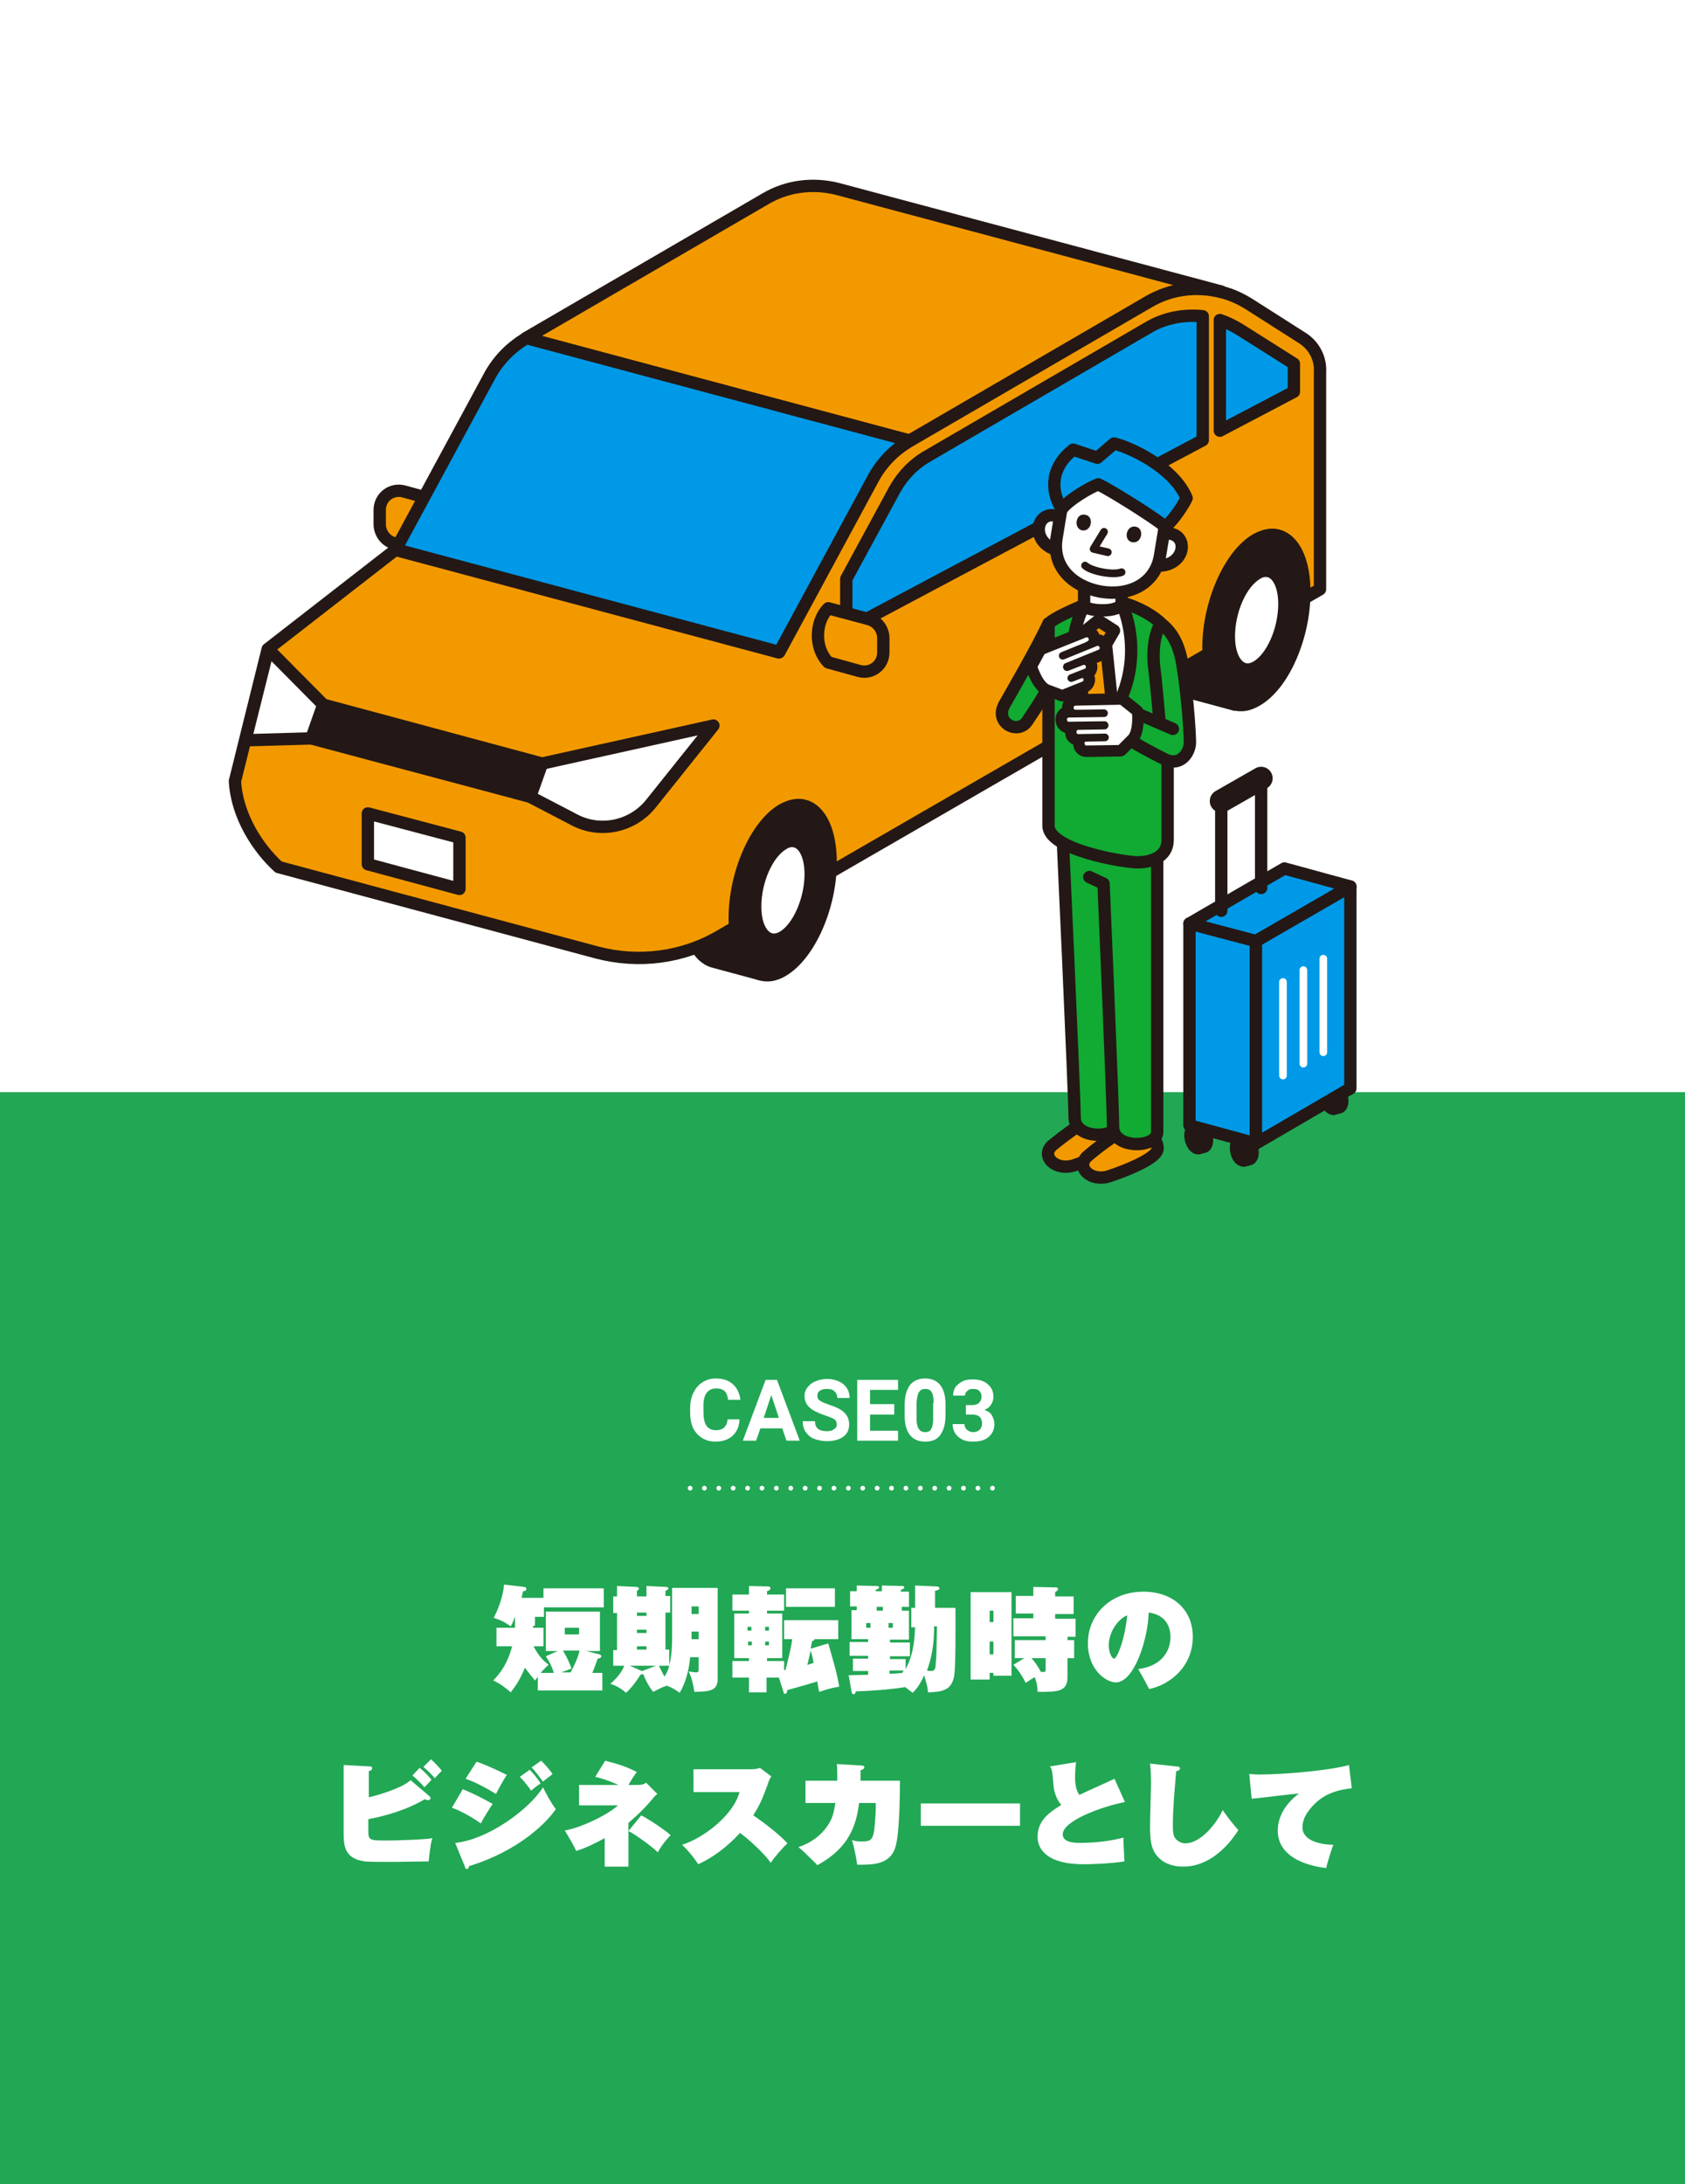
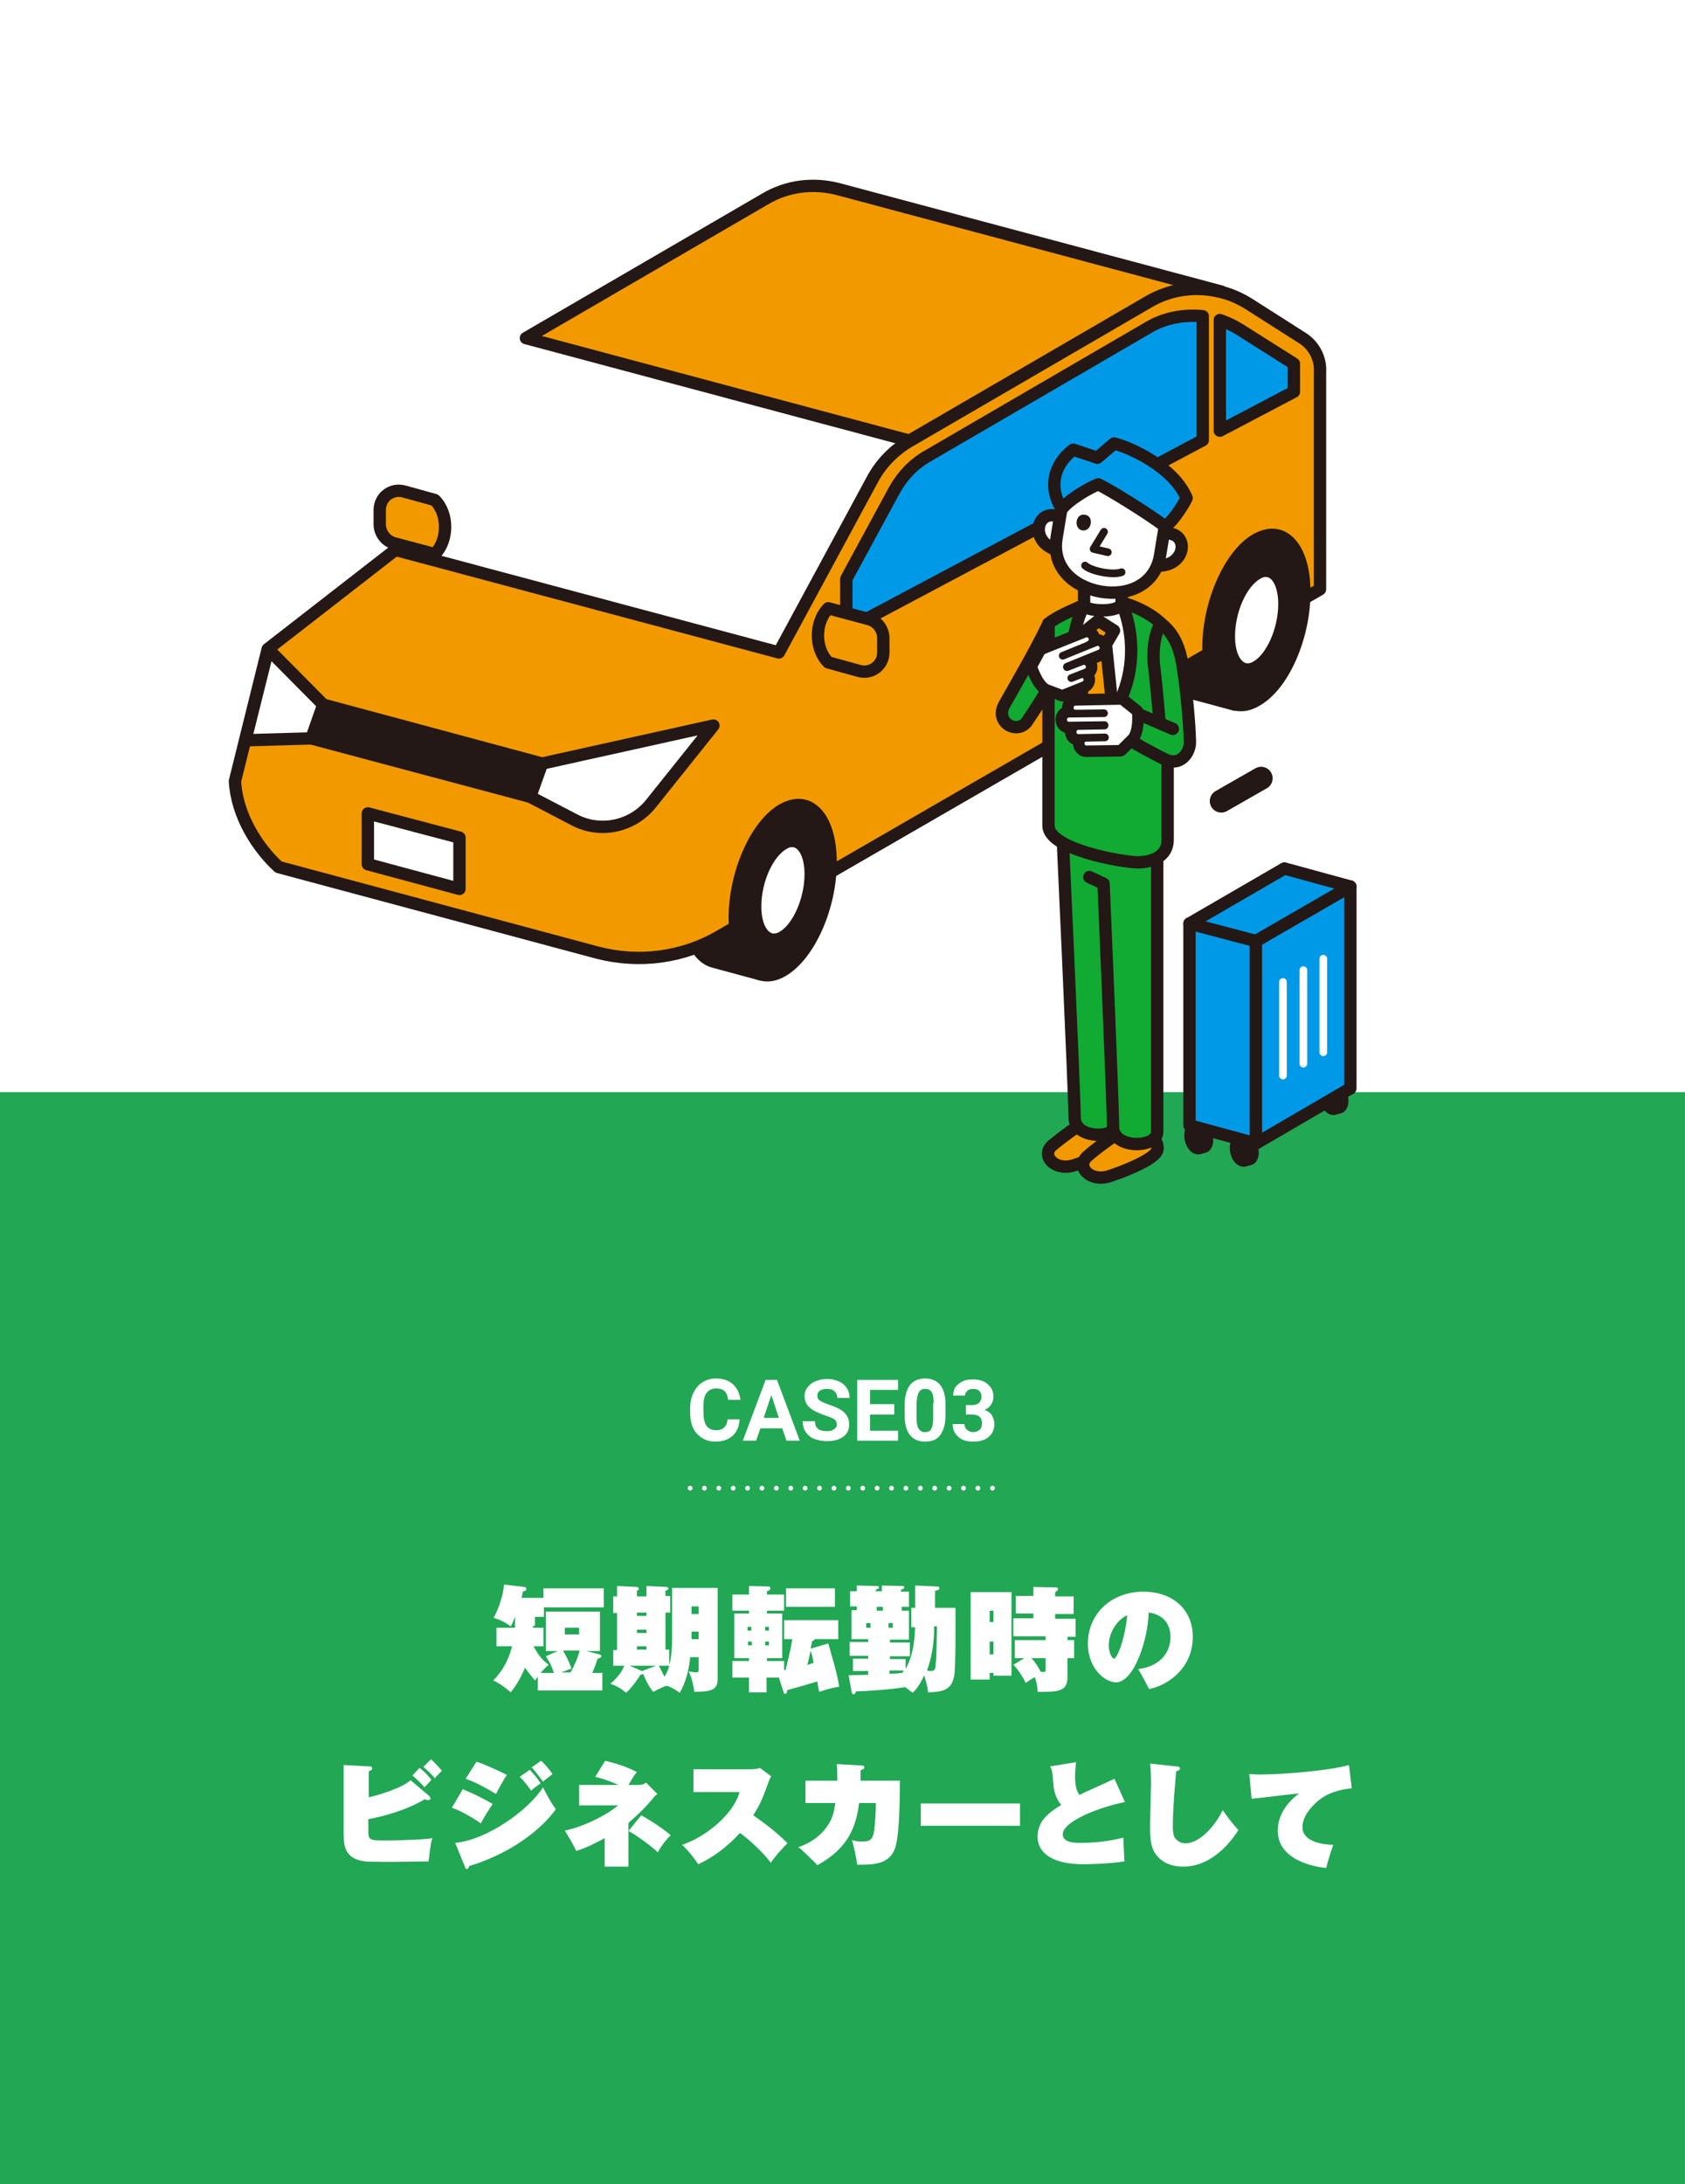
<svg xmlns="http://www.w3.org/2000/svg" version="1.1" id="レイヤー_1" x="0px" y="0px" viewBox="0 0 355 460" style="enable-background:new 0 0 355 460;" xml:space="preserve">
  <style type="text/css">
	.st0{fill:#FFFFFF;}
	.st1{fill:#22A755;}
	.st2{fill:#F39900;stroke:#231815;stroke-width:2.6;stroke-linecap:round;stroke-linejoin:round;stroke-miterlimit:10;}
	.st3{fill:#231815;stroke:#231815;stroke-width:2.6;stroke-linecap:round;stroke-linejoin:round;stroke-miterlimit:10;}
	.st4{fill:#FFFFFF;stroke:#231815;stroke-width:2.6;stroke-linecap:round;stroke-linejoin:round;stroke-miterlimit:10;}
	.st5{fill:#0099E7;stroke:#231815;stroke-width:2.6;stroke-linejoin:round;stroke-miterlimit:10;}
	.st6{fill:#0099E7;stroke:#231815;stroke-width:2.6;stroke-linecap:round;stroke-linejoin:round;stroke-miterlimit:10;}
	.st7{fill:none;stroke:#231815;stroke-width:2.6;stroke-linecap:round;stroke-linejoin:round;stroke-miterlimit:10;}
	.st8{fill:none;stroke:#231815;stroke-width:4.845;stroke-linecap:round;stroke-linejoin:round;stroke-miterlimit:10;}
	.st9{fill:none;stroke:#FFFFFF;stroke-width:1.615;stroke-linecap:round;stroke-linejoin:round;stroke-miterlimit:10;}
	.st10{fill:#11AA33;stroke:#231815;stroke-width:2.6;stroke-linecap:round;stroke-linejoin:round;stroke-miterlimit:10;}
	.st11{fill:#FFFFFF;stroke:#231815;stroke-width:3.23;stroke-linecap:round;stroke-linejoin:round;stroke-miterlimit:10;}
	.st12{fill:#FFFFFF;stroke:#231815;stroke-width:1.615;stroke-linecap:round;stroke-linejoin:round;stroke-miterlimit:10;}
	.st13{fill:none;stroke:#231815;stroke-width:1.615;stroke-linecap:round;stroke-linejoin:round;stroke-miterlimit:10;}
	.st14{fill:#231815;}
	.st15{fill:none;stroke:#FFFFFF;stroke-linecap:round;stroke-miterlimit:10;}
	.st16{fill:none;stroke:#FFFFFF;stroke-linecap:round;stroke-miterlimit:10;stroke-dasharray:0,3.033;}
</style>
  <g>
    <rect class="st0" width="355" height="460" />
  </g>
  <g>
    <rect y="230" class="st1" width="355" height="230" />
  </g>
  <g>
    <path class="st2" d="M83,114.4l8.6,2.3c2.8-2.8,3-8.4,0-11.4l-6.5-1.8c-2.6-0.7-5.1,1.2-5.1,3.9v3C80,112.2,81.2,113.9,83,114.4z" />
    <path class="st3" d="M159.5,167c-1.4-0.4-2.9-0.1-4.6,0.8c-5.6,3.2-10.1,13.4-10.1,22.8c0,6.5,2.2,11,5.5,11.9l10,2.7   c-3.3-0.9-5.5-5.3-5.5-11.9c0-9.3,4.5-19.5,10.1-22.8c1.7-0.9,3.2-1.2,4.6-0.8L159.5,167z" />
    <path class="st3" d="M259.4,110.2c-1.4-0.4-2.9-0.1-4.6,0.8c-5.6,3.2-10.1,13.4-10.1,22.8c0,6.5,2.2,11,5.5,11.9l10,2.7   c-3.3-0.9-5.5-5.3-5.5-11.9c0-9.3,4.5-19.5,10.1-22.8c1.7-0.9,3.2-1.2,4.6-0.8L259.4,110.2z" />
    <path class="st2" d="M274.4,71.2L263.1,64c-1.8-1.1-3.7-2-5.8-2.5c-5.1-1.3-10.6-0.7-15.3,2.1l-50.4,29.3c-3.2,1.9-5.8,4.5-7.6,7.7   l-19.9,36.8l-80.8-21.6l-26.9,20.9l-6.9,27.8l0,0l0,0c0.4,7.4,4.9,14.2,9.2,18.1l67.1,18c8.8,2.3,18.1,1.1,25.9-3.5l126.4-73V78.4   C278.3,75.5,276.8,72.7,274.4,71.2z" />
    <g>
      <polygon class="st3" points="111.7,167.8 114.2,160.8 68.1,148.4 65.6,155.5   " />
    </g>
    <path class="st3" d="M175,181.6c0-6.6-2.2-11-5.5-11.9c-1.4-0.4-2.9-0.1-4.6,0.8c-5.6,3.2-10.1,13.4-10.1,22.8   c0,6.5,2.2,11,5.5,11.9c1.4,0.4,2.9,0.2,4.6-0.8C170.5,201.1,175,191,175,181.6z" />
    <path class="st4" d="M170.8,184.1c0-3.8-1.3-6.4-3.2-6.9c-0.8-0.2-1.7-0.1-2.6,0.5c-3.3,1.9-5.9,7.7-5.9,13.2   c0,3.8,1.3,6.3,3.2,6.9c0.8,0.2,1.7,0.1,2.7-0.5C168.2,195.4,170.8,189.5,170.8,184.1z" />
    <path class="st3" d="M274.8,124.7c0-6.6-2.2-11-5.5-11.9c-1.4-0.4-2.9-0.1-4.6,0.8c-5.6,3.2-10.1,13.4-10.1,22.8   c0,6.5,2.2,11,5.5,11.9c1.4,0.4,2.9,0.2,4.6-0.8C270.4,144.3,274.8,134.1,274.8,124.7z" />
    <path class="st4" d="M270.6,127.2c0-3.8-1.3-6.4-3.2-6.9c-0.8-0.2-1.7-0.1-2.6,0.5c-3.3,1.9-5.9,7.7-5.9,13.2   c0,3.8,1.3,6.3,3.2,6.9c0.8,0.2,1.7,0.1,2.7-0.5C268,138.5,270.6,132.7,270.6,127.2z" />
    <path class="st2" d="M191.6,92.8L242,63.5c4.7-2.7,10.3-3.5,15.3-2.1l-80.8-21.6c-5.1-1.3-10.6-0.7-15.3,2.1l-50.4,29.3L191.6,92.8   z" />
-     <path class="st5" d="M110.9,71.2c-3.2,1.9-5.8,4.5-7.6,7.7l-19.9,36.8l80.8,21.6l19.9-36.8c1.8-3.2,4.4-5.9,7.6-7.7L110.9,71.2z" />
    <polygon class="st4" points="51.7,155.9 65.6,155.5 68.1,148.4 56.5,136.7  " />
    <polygon class="st4" points="96.8,187.2 77.5,182 77.5,171.3 96.8,176.4  " />
    <path class="st4" d="M114.2,160.8l-2.5,7l9.4,4.9c5.4,2.8,12.1,1.4,16-3.4l13.2-16.5L114.2,160.8z" />
    <path class="st5" d="M272.6,76.6l-11.4-7.2c-1.3-0.8-2.7-1.5-4.2-2v23.3l15.6-8.2V76.6z" />
    <path class="st5" d="M178.3,132.6v-10.7l10.2-18.8c1.7-3,4-5.4,7-7.1l46.4-27c3.5-2.1,7.6-2.8,11.5-2.4v26.1L178.3,132.6z" />
    <path class="st2" d="M183.1,130.4l-8.6-2.3c-2.8,2.8-3,8.4,0,11.4l6.5,1.8c2.6,0.7,5.1-1.2,5.1-3.9v-3   C186.1,132.6,184.9,130.9,183.1,130.4z" />
  </g>
  <g>
    <path class="st3" d="M252.6,237.4c0.2,0,0.3,0,0.5,0.1c0.6,0.4,1.2,1.6,1.2,2.6c0,0.8-0.3,1.3-0.6,1.4l-1.2,0.3   c0.4-0.1,0.6-0.6,0.6-1.4c0-1.1-0.5-2.3-1.2-2.6c-0.2-0.1-0.4-0.1-0.5-0.1L252.6,237.4z" />
    <path class="st3" d="M250.8,239.1c0-0.8,0.3-1.3,0.6-1.4c0.2,0,0.3,0,0.5,0.1c0.6,0.4,1.2,1.6,1.2,2.6c0,0.8-0.3,1.3-0.6,1.4   c-0.2,0-0.3,0-0.5-0.1C251.3,241.3,250.8,240.1,250.8,239.1z" />
    <path class="st3" d="M262.2,240c0.2,0,0.3,0,0.5,0.1c0.6,0.4,1.2,1.6,1.2,2.6c0,0.8-0.3,1.3-0.6,1.4l-1.2,0.3   c0.4-0.1,0.6-0.6,0.6-1.4c0-1.1-0.5-2.3-1.2-2.6c-0.2-0.1-0.4-0.1-0.5-0.1L262.2,240z" />
    <path class="st3" d="M260.4,241.7c0-0.8,0.3-1.3,0.6-1.4c0.2,0,0.3,0,0.5,0.1c0.6,0.4,1.2,1.6,1.2,2.6c0,0.8-0.3,1.3-0.6,1.4   c-0.2,0-0.3,0-0.5-0.1C260.9,244,260.4,242.8,260.4,241.7z" />
    <path class="st3" d="M281.1,229.1c0.2,0,0.3,0,0.5,0.1c0.6,0.4,1.2,1.6,1.2,2.6c0,0.8-0.3,1.3-0.6,1.4l-1.2,0.3   c0.4-0.1,0.6-0.6,0.6-1.4c0-1.1-0.5-2.3-1.2-2.6c-0.2-0.1-0.4-0.1-0.5-0.1L281.1,229.1z" />
    <path class="st3" d="M279.3,230.8c0-0.8,0.3-1.3,0.6-1.4c0.2,0,0.3,0,0.5,0.1c0.6,0.4,1.2,1.6,1.2,2.6c0,0.8-0.3,1.3-0.6,1.4   c-0.2,0-0.3,0-0.5-0.1C279.9,233.1,279.3,231.9,279.3,230.8z" />
    <polygon class="st6" points="284.5,186.7 270.6,182.9 250.6,194.5 264.6,198.2  " />
    <polygon class="st6" points="264.6,198.2 250.6,194.5 250.6,237 264.6,240.8  " />
    <polygon class="st6" points="264.6,198.2 284.5,186.7 284.5,229.2 264.6,240.8  " />
-     <polyline class="st7" points="257.3,191.8 257.3,168.7 265.7,163.9 265.7,187  " />
    <line class="st8" x1="257.3" y1="168.7" x2="265.7" y2="163.9" />
    <line class="st9" x1="270.3" y1="226.5" x2="270.3" y2="206.8" />
    <line class="st9" x1="278.8" y1="201.9" x2="278.8" y2="221.6" />
    <line class="st9" x1="274.6" y1="224" x2="274.6" y2="204.3" />
  </g>
  <g>
    <path class="st4" d="M223.7,109.1c-5.2-2.8-7.3,5.1-0.8,6.8" />
    <path class="st4" d="M245,112.4c5.8-0.9,5.2,7.2-1.5,6.7" />
    <path class="st2" d="M231.3,234.4c2.8,0.7,6,3.9,5,5.8c-1,1.9-7.2,4.3-10,5.2c-4,1.3-7.1-2-4.6-4.2   C223.4,239.8,227.2,236.9,231.3,234.4z" />
    <path class="st2" d="M238.7,236.7c2.8,0.7,6,3.9,5,5.8c-1,1.9-7.2,4.3-10,5.2c-4,1.3-7.1-2-4.6-4.2   C230.8,242,234.6,239.1,238.7,236.7z" />
    <path class="st10" d="M235.7,176.1c0,6.6,0,56.9,0,60.3c0,3.4-9.3,3.8-9.3-1.1c0-4.8-2.7-63.2-2.7-63.2" />
    <path class="st10" d="M229.5,184.7l3,1.4c0,0,2,46.4,2,51.2s9.3,4.5,9.3,1.1s0-57.6,0-64.3l-16.8-1.6" />
    <path class="st10" d="M236.3,126.9c3.6,0.9,7,3,8.3,4.4s1.4,5.6,1.4,8.1c0,1.4,0,34.1,0,37.5c0,3.4-3.2,4.7-6.3,4.7   s-18.8-2.7-18.8-7.7s0-39.9,0-42.6c1.7-1.4,4.6-2.6,7.5-3.9L236.3,126.9z" />
    <path class="st4" d="M228.4,127.4c-4.2,8.4-3.1,21.6,2,27.5c9-7.9,9.4-20.2,5.8-28.1L228.4,127.4z" />
    <path class="st4" d="M228.4,122.4c0,0,0,3.6,0,5s7.9,1.8,7.9-0.5c0-2.3,0-6.3,0-6.3" />
    <path class="st4" d="M222.6,113.3c-1,6,3.3,10.2,9.3,11.3c6,1,11.5-1.6,12.5-7.6l1-6.1c1-6-3.3-10.2-9.3-11.3   c-6-1-11.5,1.6-12.5,7.6L222.6,113.3z" />
    <path class="st2" d="M230.4,155c1.7-1.5,3-3.1,4.1-4.8l-1.5-14.5l1.7-2.9l-3.3-2.1l-2.9,2.3l0.9,2.7l-2,13.9   C228.2,151.7,229.2,153.6,230.4,155z" />
    <path class="st10" d="M247.1,153.5l-7.9-3.4c-2.6-0.1-3.2,4-2,5.1s6.2,3.7,8.2,4.7c3.2,1.6,5.3-1.3,5.3-3.6   c-0.1-4.1-0.7-10.7-1.5-15.8c-0.8-5.4-2.6-7.6-4.6-9.2c-1.8,2.7-1.7,7.4-1.4,9.5s1.1,11.2,1.1,11.2" />
    <g>
      <path class="st11" d="M236.3,147.6l-9.7,0.2c-0.7,0-1.3,0.6-1.2,1.3c0,0.7,0.6,1.3,1.3,1.2h-1.4c-0.7,0-1.3,0.6-1.2,1.3    c0,0.7,0.6,1.3,1.3,1.2h2c-0.7,0-1.3,0.6-1.2,1.3c0,0.7,0.6,1.3,1.3,1.2h1.4c-0.7,0-1.3,0.6-1.2,1.3c0,0.7,0.6,1.3,1.3,1.2l7-0.1    l2.4-2.4c1-1.3,1-3.8,0.9-5.3L236.3,147.6z" />
      <path class="st11" d="M232.6,150.2l-7.4,0.1c-0.7,0-1.3,0.6-1.2,1.3c0,0.7,0.6,1.3,1.3,1.2l7.4-0.1" />
      <path class="st11" d="M232.7,152.8l-5.5,0.1c-0.7,0-1.3,0.6-1.2,1.3c0,0.7,0.6,1.3,1.3,1.2l5.5-0.1" />
    </g>
    <g>
      <path class="st12" d="M236.3,147.6l-9.7,0.2c-0.7,0-1.3,0.6-1.2,1.3c0,0.7,0.6,1.3,1.3,1.2h-1.4c-0.7,0-1.3,0.6-1.2,1.3    c0,0.7,0.6,1.3,1.3,1.2h2c-0.7,0-1.3,0.6-1.2,1.3c0,0.7,0.6,1.3,1.3,1.2h1.4c-0.7,0-1.3,0.6-1.2,1.3c0,0.7,0.6,1.3,1.3,1.2l7-0.1    l2.4-2.4c1-1.3,1-3.8,0.9-5.3L236.3,147.6z" />
      <path class="st12" d="M232.6,150.2l-7.4,0.1c-0.7,0-1.3,0.6-1.2,1.3c0,0.7,0.6,1.3,1.3,1.2l7.4-0.1" />
      <path class="st12" d="M232.7,152.8l-5.5,0.1c-0.7,0-1.3,0.6-1.2,1.3c0,0.7,0.6,1.3,1.3,1.2l5.5-0.1" />
    </g>
    <path class="st10" d="M220.9,131.3c-2.6,5.5-7.1,13.2-9.3,17.1c-2.1,3.8,2.8,6.4,4.8,3.5c1.8-2.7,2.7-4,4.3-6.9L220.9,131.3z" />
    <polyline class="st13" points="232.6,112 230.4,115.6 233.4,116.3  " />
    <path class="st14" d="M228.6,108.4c2,0.3,1.4,3.6-0.6,3.3C226.1,111.3,226.6,108,228.6,108.4z" />
-     <path class="st14" d="M239.2,110.9c2,0.3,1.4,3.6-0.6,3.3S237.2,110.6,239.2,110.9z" />
    <path class="st5" d="M223.7,107.2c1.5-2,6-4.6,7.7-5.2c2.5,1.2,10.9,6.4,14.1,8.9c1.9-1.4,4.1-5.1,4.5-6   c-2.7-6.5-11.9-10.7-15.3-11.5l-3.5,3l-5.1-1.7C221.9,97.9,220.9,102.7,223.7,107.2z" />
    <path class="st13" d="M228.6,119.1c1.3,1.2,5.9,2.1,7.7,1.4" />
    <g>
      <path class="st11" d="M219.5,137.1l9-3.6c0.6-0.3,1.4,0.1,1.6,0.7c0.3,0.6-0.1,1.4-0.7,1.6l1.3-0.5c0.6-0.3,1.4,0.1,1.6,0.7    c0.3,0.6-0.1,1.4-0.7,1.6l-3.8,1.6c0.6-0.3,1.4,0.1,1.6,0.7c0.3,0.6-0.1,1.4-0.7,1.6l-1.3,0.5c0.6-0.3,1.4,0.1,1.6,0.7    c0.3,0.6-0.1,1.4-0.7,1.6l-4.5,1.8l-3.2-1.2c-1.5-0.8-2.4-3.2-2.9-4.5L219.5,137.1z" />
      <path class="st11" d="M223.9,138.1l6.9-2.8c0.6-0.3,1.4,0.1,1.6,0.7c0.3,0.6-0.1,1.4-0.7,1.6l-6.9,2.8" />
      <path class="st11" d="M224.8,140.5l3.1-1.2c0.6-0.3,1.4,0.1,1.6,0.7c0.3,0.6-0.1,1.4-0.7,1.6l-3.1,1.2" />
    </g>
    <g>
      <path class="st12" d="M219.5,137.1l9-3.6c0.6-0.3,1.4,0.1,1.6,0.7c0.3,0.6-0.1,1.4-0.7,1.6l1.3-0.5c0.6-0.3,1.4,0.1,1.6,0.7    c0.3,0.6-0.1,1.4-0.7,1.6l-3.8,1.6c0.6-0.3,1.4,0.1,1.6,0.7c0.3,0.6-0.1,1.4-0.7,1.6l-1.3,0.5c0.6-0.3,1.4,0.1,1.6,0.7    c0.3,0.6-0.1,1.4-0.7,1.6l-4.5,1.8l-3.2-1.2c-1.5-0.8-2.4-3.2-2.9-4.5L219.5,137.1z" />
      <path class="st12" d="M223.9,138.1l6.9-2.8c0.6-0.3,1.4,0.1,1.6,0.7c0.3,0.6-0.1,1.4-0.7,1.6l-6.9,2.8" />
      <path class="st12" d="M224.8,140.5l3.1-1.2c0.6-0.3,1.4,0.1,1.6,0.7c0.3,0.6-0.1,1.4-0.7,1.6l-3.1,1.2" />
    </g>
  </g>
  <g>
    <g>
      <line class="st15" x1="145.4" y1="313.4" x2="145.4" y2="313.4" />
      <line class="st16" x1="148.4" y1="313.4" x2="207.6" y2="313.4" />
      <line class="st15" x1="209.1" y1="313.4" x2="209.1" y2="313.4" />
    </g>
  </g>
  <g>
    <path class="st0" d="M155.8,299.1c-0.1,1.4-0.6,2.5-1.5,3.3s-2.1,1.2-3.6,1.2c-1.6,0-2.9-0.6-3.9-1.7s-1.4-2.6-1.4-4.5v-0.8   c0-1.2,0.2-2.3,0.7-3.3s1.1-1.7,1.9-2.2s1.7-0.8,2.8-0.8c1.5,0,2.7,0.4,3.6,1.2s1.4,1.9,1.6,3.3h-2.6c-0.1-0.8-0.3-1.4-0.7-1.8   s-1-0.6-1.8-0.6c-0.9,0-1.5,0.3-2,0.9s-0.7,1.6-0.7,2.9v1c0,1.4,0.2,2.4,0.6,3s1.1,1,2,1c0.8,0,1.4-0.2,1.8-0.6s0.6-0.9,0.7-1.7   H155.8z" />
    <path class="st0" d="M164.8,300.8h-4.6l-0.9,2.6h-2.8l4.8-12.8h2.4l4.8,12.8h-2.8L164.8,300.8z M160.9,298.6h3.2l-1.6-4.8   L160.9,298.6z" />
    <path class="st0" d="M176.3,300c0-0.5-0.2-0.9-0.5-1.1s-1-0.5-1.9-0.8s-1.6-0.6-2.2-0.9c-1.5-0.8-2.2-1.8-2.2-3.2   c0-0.7,0.2-1.3,0.6-1.8c0.4-0.5,0.9-1,1.7-1.3c0.7-0.3,1.5-0.5,2.5-0.5c0.9,0,1.7,0.2,2.4,0.5s1.3,0.8,1.7,1.4   c0.4,0.6,0.6,1.3,0.6,2.1h-2.6c0-0.6-0.2-1-0.6-1.4s-0.9-0.5-1.6-0.5c-0.6,0-1.1,0.1-1.5,0.4s-0.5,0.6-0.5,1.1c0,0.4,0.2,0.8,0.6,1   c0.4,0.3,1,0.5,1.8,0.8c1.5,0.5,2.6,1,3.3,1.7c0.7,0.7,1,1.5,1,2.5c0,1.1-0.4,2-1.3,2.6c-0.8,0.6-2,0.9-3.4,0.9   c-1,0-1.9-0.2-2.7-0.5s-1.4-0.9-1.8-1.5c-0.4-0.6-0.6-1.4-0.6-2.2h2.6c0,1.4,0.8,2.1,2.5,2.1c0.6,0,1.1-0.1,1.5-0.4   S176.3,300.5,176.3,300z" />
    <path class="st0" d="M188.4,297.9h-5.1v3.4h5.9v2.1h-8.6v-12.8h8.6v2.1h-5.9v3h5.1V297.9z" />
    <path class="st0" d="M199.2,298.1c0,1.8-0.4,3.1-1.1,4.1s-1.8,1.4-3.2,1.4c-1.4,0-2.5-0.5-3.2-1.4s-1.1-2.2-1.1-4v-2.4   c0-1.8,0.4-3.1,1.1-4.1c0.7-0.9,1.8-1.4,3.2-1.4s2.5,0.5,3.2,1.4s1.1,2.2,1.1,4V298.1z M196.7,295.5c0-1.1-0.1-1.8-0.4-2.3   c-0.3-0.5-0.7-0.7-1.4-0.7c-0.6,0-1,0.2-1.3,0.7c-0.3,0.5-0.4,1.2-0.5,2.2v3.1c0,1,0.1,1.8,0.4,2.3c0.3,0.5,0.7,0.8,1.4,0.8   c0.6,0,1.1-0.2,1.3-0.7c0.3-0.5,0.4-1.2,0.4-2.2V295.5z" />
    <path class="st0" d="M203.5,295.9h1.4c0.6,0,1.1-0.2,1.4-0.5s0.5-0.8,0.5-1.3c0-0.5-0.2-0.9-0.5-1.2c-0.3-0.3-0.7-0.4-1.3-0.4   c-0.5,0-0.9,0.1-1.2,0.4s-0.5,0.6-0.5,1h-2.5c0-0.7,0.2-1.3,0.5-1.8c0.4-0.5,0.9-0.9,1.5-1.2c0.6-0.3,1.4-0.4,2.1-0.4   c1.4,0,2.4,0.3,3.2,1s1.2,1.5,1.2,2.7c0,0.6-0.2,1.1-0.5,1.6s-0.8,0.9-1.4,1.1c0.7,0.3,1.3,0.6,1.6,1.2s0.5,1.1,0.5,1.8   c0,1.1-0.4,2-1.2,2.7c-0.8,0.7-1.9,1-3.3,1c-1.3,0-2.3-0.3-3.1-1s-1.2-1.6-1.2-2.7h2.5c0,0.5,0.2,0.9,0.5,1.2   c0.4,0.3,0.8,0.5,1.3,0.5c0.6,0,1.1-0.2,1.4-0.5c0.3-0.3,0.5-0.7,0.5-1.3c0-1.3-0.7-1.9-2.1-1.9h-1.3V295.9z" />
  </g>
  <g>
    <path class="st0" d="M112.3,342.4c0,0.1,0,0.2,0,0.4h2.2v3.9h-2.1c1.3,2.4,2.2,3.1,3.2,3.9c-0.5,0.4-1,0.9-1.7,1.7h2.8   c-0.5-1.5-0.9-2.3-1.7-3.5l2.5-1.1h-2.5v-8.3h11.4v8.3h-2.9l2.8,0.7c0.3,0.1,0.4,0.3,0.4,0.4c0,0.3-0.5,0.5-0.8,0.5   c-0.4,1.3-0.6,1.7-1.1,3h2.1v3.7h-13.6v-2.9c-0.1,0.2-0.2,0.3-0.6,0.8c-0.9-1.1-1.7-2.1-2.1-2.7c-1,2.5-2.2,4.2-3,5.2   c-0.3-0.3-2.2-1.9-3.7-2.5c2.8-2.8,3.6-5.8,4-7.2h-3.3v-3.9h3.9v-2.4h0c-0.4,1.2-0.6,1.6-0.9,2.1c-1.4-1-2.1-1.3-3.6-1.8   c1-1.8,2-4.6,2.2-7l4.2,0.5c0.4,0,0.5,0.3,0.5,0.4c0,0.4-0.4,0.5-0.7,0.5c0,0.1-0.3,1.2-0.3,1.4h4.6v-2h12.7v4h-12.6v2h-1.9V342.4z    M118.6,347.6c0.2,0.3,1.2,2,1.8,3.8c-0.9,0.3-1,0.4-2.2,0.8h2c0.8-1.4,1.6-3.2,1.9-4.6H118.6z M119,342.8v1.4h3v-1.4H119z" />
    <path class="st0" d="M145.4,349c-0.2,2.5-0.9,5.3-2.2,7.5c-0.8-0.6-1.6-1.1-2.7-1.5c-1,0.3-1.5,0.6-2.9,1.3c-1-1.3-1.7-2.7-2.1-3.8   c-0.1,0.1-0.2,0.1-0.6,0.2c-0.6,1.1-1.9,2.8-3,3.8c-1.3-1.2-2.7-1.7-3.3-1.9c2.1-1.8,2.8-3.4,2.9-3.8h-2.3v-3.3h0.8v-7.8h-0.8v-3.5   h0.8v-2.2l4.1,0.2c0.3,0,0.5,0.2,0.5,0.3c0,0.3-0.2,0.4-0.4,0.5v1.2h2V334l4.2,0.2c0.2,0,0.4,0.1,0.4,0.3c0,0.3-0.3,0.4-0.6,0.5   v1.1h1v3.5h-1v7.8h0.8v3.2c0.2-0.6,0.6-2.2,0.6-5.8v-10.4h9.6v19.2c0,2.6-1.9,2.6-4.9,2.7c-0.4-2.3-0.6-3-1.2-4.3   c0.6,0.1,1.5,0.2,1.6,0.2c0.5,0,0.5-0.4,0.5-0.8V349H145.4z M138.2,350.8h-5.5l2.5,1.1c0.1,0,0.1,0,0.1,0L138.2,350.8z    M134.2,339.6v0.7h2v-0.7H134.2z M134.2,343.2v0.7h2v-0.7H134.2z M134.2,346.7v0.7h2v-0.7H134.2z M138.8,350.8   c0.3,0.5,0.8,1.6,1.2,2.3c0.5-0.8,0.8-1.5,1-2.3H138.8z M145.7,339.9h1.5v-1.6h-1.5V339.9z M147.2,343.6h-1.5v1.6h1.5V343.6z" />
    <path class="st0" d="M161.6,349.8h3.6v1.9c0.1,0,0.2,0,0.3,0c1.1-4.5,1.2-5,1.4-6.5h-1.7v-4h11.4v4h-5c0,0.2-0.1,0.3-0.5,0.4   c0,0.2-0.3,1.3-0.3,1.6l3.7-1.1c1.2,4.2,1.9,6.5,2.3,9.1c-1.9,0.3-3,0.7-4.2,1.1c-0.1-0.3-0.4-1.9-0.4-2.2c-1,0.3-3.6,1.1-6.3,1.8   c-0.1,0.4-0.1,0.8-0.5,0.8c-0.2,0-0.3-0.1-0.3-0.3l-1-3.1h-2.6v3.1h-3.7v-3.1h-3.5v-3.5h3.5v-0.6h-3.1v-9.4h3.1v-0.6h-3.5v-3.4h3.5   V334l4.1,0.1c0.2,0,0.4,0.1,0.4,0.4c0,0.3-0.2,0.4-0.7,0.6v0.7h3.6v3.4h-3.6v0.6h3.2v9.4h-3.2V349.8z M158.3,343.4v-0.8h-0.8v0.8   H158.3z M157.6,345.7v0.8h0.8v-0.8H157.6z M162,343.4v-0.8h-0.8v0.8H162z M161.2,345.7v0.8h0.8v-0.8H161.2z M175.9,334.5v3.9h-10.3   v-3.9H175.9z M170.8,347.6c-0.1,0.4-0.5,2.2-0.7,3c0.2,0,0.3-0.1,1.3-0.4C171.3,349.3,171,348.3,170.8,347.6z" />
    <path class="st0" d="M192,342.6v-4h0.8v-4.7l4.5,0.2c0.4,0,0.6,0.1,0.6,0.4c0,0.3-0.3,0.4-0.9,0.5v3.6h4.3c0,3,0.1,12.6-0.3,14.5   c-0.6,2.9-2.5,3.2-5.5,3.3c0-0.6-0.1-1.3-0.8-3.6c-0.9,2.1-1.9,3.2-2.4,3.7c-0.7-0.5-1-0.8-1.6-1.2c-3.1,0.5-7.2,0.8-10.4,0.9   c0,0.3-0.2,0.6-0.5,0.6c-0.3,0-0.3-0.3-0.4-0.6l-0.6-3.4c0.1,0,3.8-0.1,4.1-0.1v-0.8h-3.2v-2.6h3.2v-0.6h-3.9v-2.9h3.9v-0.6h-3.5   v-6.1h1.1v-0.8h-1.4v-3.2h1.4v-1.2l4,0.1c0.4,0,0.7,0,0.7,0.3c0,0.3-0.5,0.4-0.7,0.5v0.3h1.3v-1.2l4.2,0.1c0.2,0,0.5,0,0.5,0.3   s-0.4,0.4-0.7,0.5v0.4h1.7v3.2H190v0.8h1.5v6.1h-4v0.6h4.2v2.9h-4.2v0.6h3.3v2.1c1.8-3.3,1.9-6.8,2-8.8H192z M183.4,341.8h-0.9v1   h0.9V341.8z M184.7,338.4v0.8h1.3v-0.8H184.7z M187.2,342.8h0.9v-1h-0.9V342.8z M187.4,352.5c1.8-0.1,1.9-0.1,2.7-0.2   c0.1-0.2,0.2-0.3,0.3-0.5h-3V352.5z M196.8,342.6c0,2-0.1,5.4-1.5,9.2c0.3,0.1,0.7,0.1,0.9,0.1c0.8,0,0.9-0.7,0.9-1.1   c0.2-1.9,0.2-2.5,0.3-8.3H196.8z" />
    <path class="st0" d="M213.1,335.3v17.6h-3.8v-0.6h-0.8v1.4h-4v-18.4H213.1z M209.3,341.6v-2.4h-0.8v2.4H209.3z M208.5,345.7v2.7   h0.8v-2.7H208.5z M224.9,345.4h1.4v3.8h-1.4v4c0,3.1-2.1,3.1-6.3,3.1c0-0.8-0.1-1.8-0.6-3.1c-0.4,0.2-1.3,0.8-1.9,1.2   c-0.5-1-1.4-2.6-2.6-3.8l2.3-1.4h-2v-3.8h6.5v-0.8h-6.8v-3.8h4.2v-1h-3.7v-3.7h3.7v-1.9l4.8,0.1c0.4,0,0.4,0.3,0.4,0.4   c0,0.2-0.3,0.4-0.6,0.6v0.9h3.9v3.7h-3.9v1h4.3v3.8h-1.7V345.4z M220.3,349.2h-3c0.6,0.6,1.3,1.6,2,2.9c0.3,0,0.5,0,0.6,0   c0.4,0,0.4-0.2,0.4-0.6V349.2z" />
    <path class="st0" d="M239.8,351.5c5.5-0.7,6.8-4.4,6.8-6.7c0-4.5-3.7-5.1-4.6-5.2c-0.1,5.4-3,14.7-6.9,14.7c-2.1,0-5.9-2.7-5.9-8.2   c0-6.1,4.8-10.9,11.7-10.9c6.1,0,10.4,3.7,10.4,9.5c0,6.5-5.1,10.2-9.2,11C241.7,354.9,240.8,353.2,239.8,351.5z M233.6,346.5   c0,1.6,0.7,2.8,1.1,2.8c0.6,0,2.2-3.6,2.8-9.1C236.1,340.6,233.6,343.2,233.6,346.5z" />
    <path class="st0" d="M90.4,378.2c0.2,0.2,0.3,0.3,0.3,0.5c0,0.3-0.3,0.4-0.5,0.4c-0.3,0-0.5-0.1-0.7-0.2c-5,3-11.3,4.1-11.9,4.2   v2.8c0,1.7,0.6,1.7,3.9,1.7c2.1,0,8.4-0.2,9.6-0.5c-0.2,0.5-0.4,1.3-0.8,4.9c-1.1,0-5.8,0.1-6.8,0.1c-5.6,0-6.3,0-7.2-0.2   c-3.9-0.7-3.9-3.7-3.9-6v-14.2l5.4,0.3c0.3,0,0.6,0,0.6,0.4c0,0.4-0.4,0.5-0.7,0.6v5.5c2.2-0.5,7.1-2,8.8-3.6L90.4,378.2z    M88.4,372.3c0.9,0.7,1.6,1.4,2.5,2.5c-0.2,0.3-1.3,1.4-1.5,1.6c-0.4-0.6-1.8-1.9-2.5-2.5L88.4,372.3z M90.8,370.5   c0.6,0.5,1.8,1.8,2.3,2.4c-0.4,0.4-1,1-1.5,1.6c-0.5-0.7-1.8-1.9-2.4-2.4L90.8,370.5z" />
    <path class="st0" d="M97.5,376.8c2.9,1.2,4.7,2.2,6.3,3.1c-0.7,1-2,3.1-2.5,4.1c-2.1-1.5-4.8-2.9-6.1-3.3L97.5,376.8z M95.9,388.1   c6.6-0.6,15.4-6.8,18.5-11.7c0.7,1.4,1.7,3.3,2.7,4.6c-1.9,2.8-7.8,8.8-18.3,12c0,0.2-0.1,0.6-0.5,0.6c-0.2,0-0.2-0.1-0.4-0.6   L95.9,388.1z M100.4,371c2.1,0.7,5,2.1,6.4,2.8c-0.7,0.9-2,3.4-2.3,4c-2-1.2-4.1-2.4-6.4-3.2L100.4,371z M111.6,372.7   c0.5,0.5,1.6,1.7,2.3,2.9c-0.4,0.2-1.2,0.8-2,1.5c-0.4-0.6-1.7-2.3-2.4-2.9L111.6,372.7z M114,370.8c0.9,0.8,2.1,2.3,2.4,2.8   c-0.3,0.3-1.7,1.3-2,1.6c-0.6-0.8-1.6-2.2-2.4-3L114,370.8z" />
    <path class="st0" d="M135.1,382.3c1.9,1,5.3,3.3,6.2,4.2c-0.9,0.8-2.3,2.7-2.7,3.6c-1.3-1.3-4.8-3.8-6.2-4.5v7.5h-5v-6   c-1.5,0.8-3.7,2-6,2.7c-0.7-1.5-1.5-2.8-2.4-4.3c3.8-0.7,9.3-3.5,11.2-5.3H122v-4.3h8.3c-0.2-0.1-2.9-1.3-4.9-1.7l2.1-3.4   c2.8,0.7,4.6,1.3,6.7,2.4c-0.6,0.6-1.2,1.7-1.8,2.7h1.9c0.8,0,1.4-0.1,1.8-0.5l2.4,2.4c-0.4,0.3-0.6,0.5-1,1   c-2.4,2.9-4.7,4.7-5.1,5.1v1.7L135.1,382.3z" />
    <path class="st0" d="M146.1,377.3v-4.7h12.1c1.2,0,1.6-0.2,1.9-0.3l2.4,1.8c-0.3,0.4-0.6,1.1-0.8,1.8c-1.3,3.5-1.6,4.1-3,6.4   c2.5,1.7,5.8,4.3,7.2,5.9c-0.9,0.8-3,3.2-3.5,4.1c-1.6-2.2-4.7-5-6.5-6.3c-1,1.1-4.2,4.5-8.8,6.6c-0.5-0.8-1.8-2.6-3.4-4.1   c4.5-1.4,10.8-6.2,12.1-11.1H146.1z" />
    <path class="st0" d="M181.3,371.8c0.4,0,0.8,0,0.8,0.4c0,0.3-0.4,0.5-0.8,0.6c0,0.3,0,1.8,0,2.2h8.3c0,3.4-0.1,11-0.9,13.8   c-1.1,4-4.9,3.9-8.1,3.9c-0.2-1.5-0.7-3.9-1.1-5.2c0.6,0.2,0.9,0.3,2.1,0.3c1.5,0,2.3-0.1,2.6-2.5c0.1-1,0.4-4,0.3-5.6h-3.5   c-0.6,4.6-2,9.4-8.8,13.1c-0.3-0.4-1.3-1.3-1.9-1.9c-1.3-1.3-1.7-1.6-2.1-1.9c3.3-1.1,5.1-3,6-4.3c1.2-1.6,1.5-3.1,1.8-5h-6.3V375   h6.7c0-1.8,0-2.7-0.1-3.5L181.3,371.8z" />
    <path class="st0" d="M214.9,379.8v4.7H194v-4.7H214.9z" />
    <path class="st0" d="M237,379.5c-5.1,1-13.1,4-13.1,6.8c0,1.8,2.7,1.8,3.7,1.8c4.3,0,7.5-0.7,9.1-1.1c0,1.1,0,1.5,0.2,5   c-3.1,0.5-7.4,0.6-8.6,0.6c-7.5,0-9.7-3-9.7-5.8c0-3.6,2.8-5.3,5-6.7c-1.2-1.3-1.5-3.1-1.6-3.6c-0.3-3.5-0.3-3.8-0.8-4.5l5.5-0.9   c-0.1,1-0.2,1.9-0.2,3c0,2,0.3,3,0.9,3.9c1.2-0.6,6.4-2.9,7.4-3.4L237,379.5z" />
    <path class="st0" d="M247.8,372c0.4,0,0.8,0.1,0.8,0.4c0,0.4-0.4,0.5-0.8,0.6c-0.3,3.6-0.7,7.8-0.7,11.4c0,1.8,0.1,2.6,1.1,3.3   c0.3,0.2,0.8,0.5,1.5,0.5c3.3,0,6.6-4.2,7.9-7c1.2,1.7,2.1,2.9,3.3,4.2c-0.5,0.8-4.7,7.7-11.6,7.7c-1.5,0-3.7-0.3-5.3-2   c-1.6-1.7-1.7-3.8-1.7-6.7c0-1.4,0.2-7.7,0.2-9c0-0.3,0-2.4-0.2-4L247.8,372z" />
    <path class="st0" d="M284.8,376.6c-2.8,0.3-5.2,1-7.3,2.8c-1.1,1-3.1,3-3.1,5.4c0,3.1,4.4,3.7,6.5,3.7c-0.4,1-1.3,4-1.5,4.9   c-2.7-0.3-10.2-1.7-10.2-7.9c0-4.5,3.8-7.3,4.5-7.8c-1.6,0.1-8.5,1-10,1.1l-0.5-5.2c0.5,0,1.1,0.1,2,0.1c6.1,0,15.8-1,19-2   L284.8,376.6z" />
  </g>
</svg>